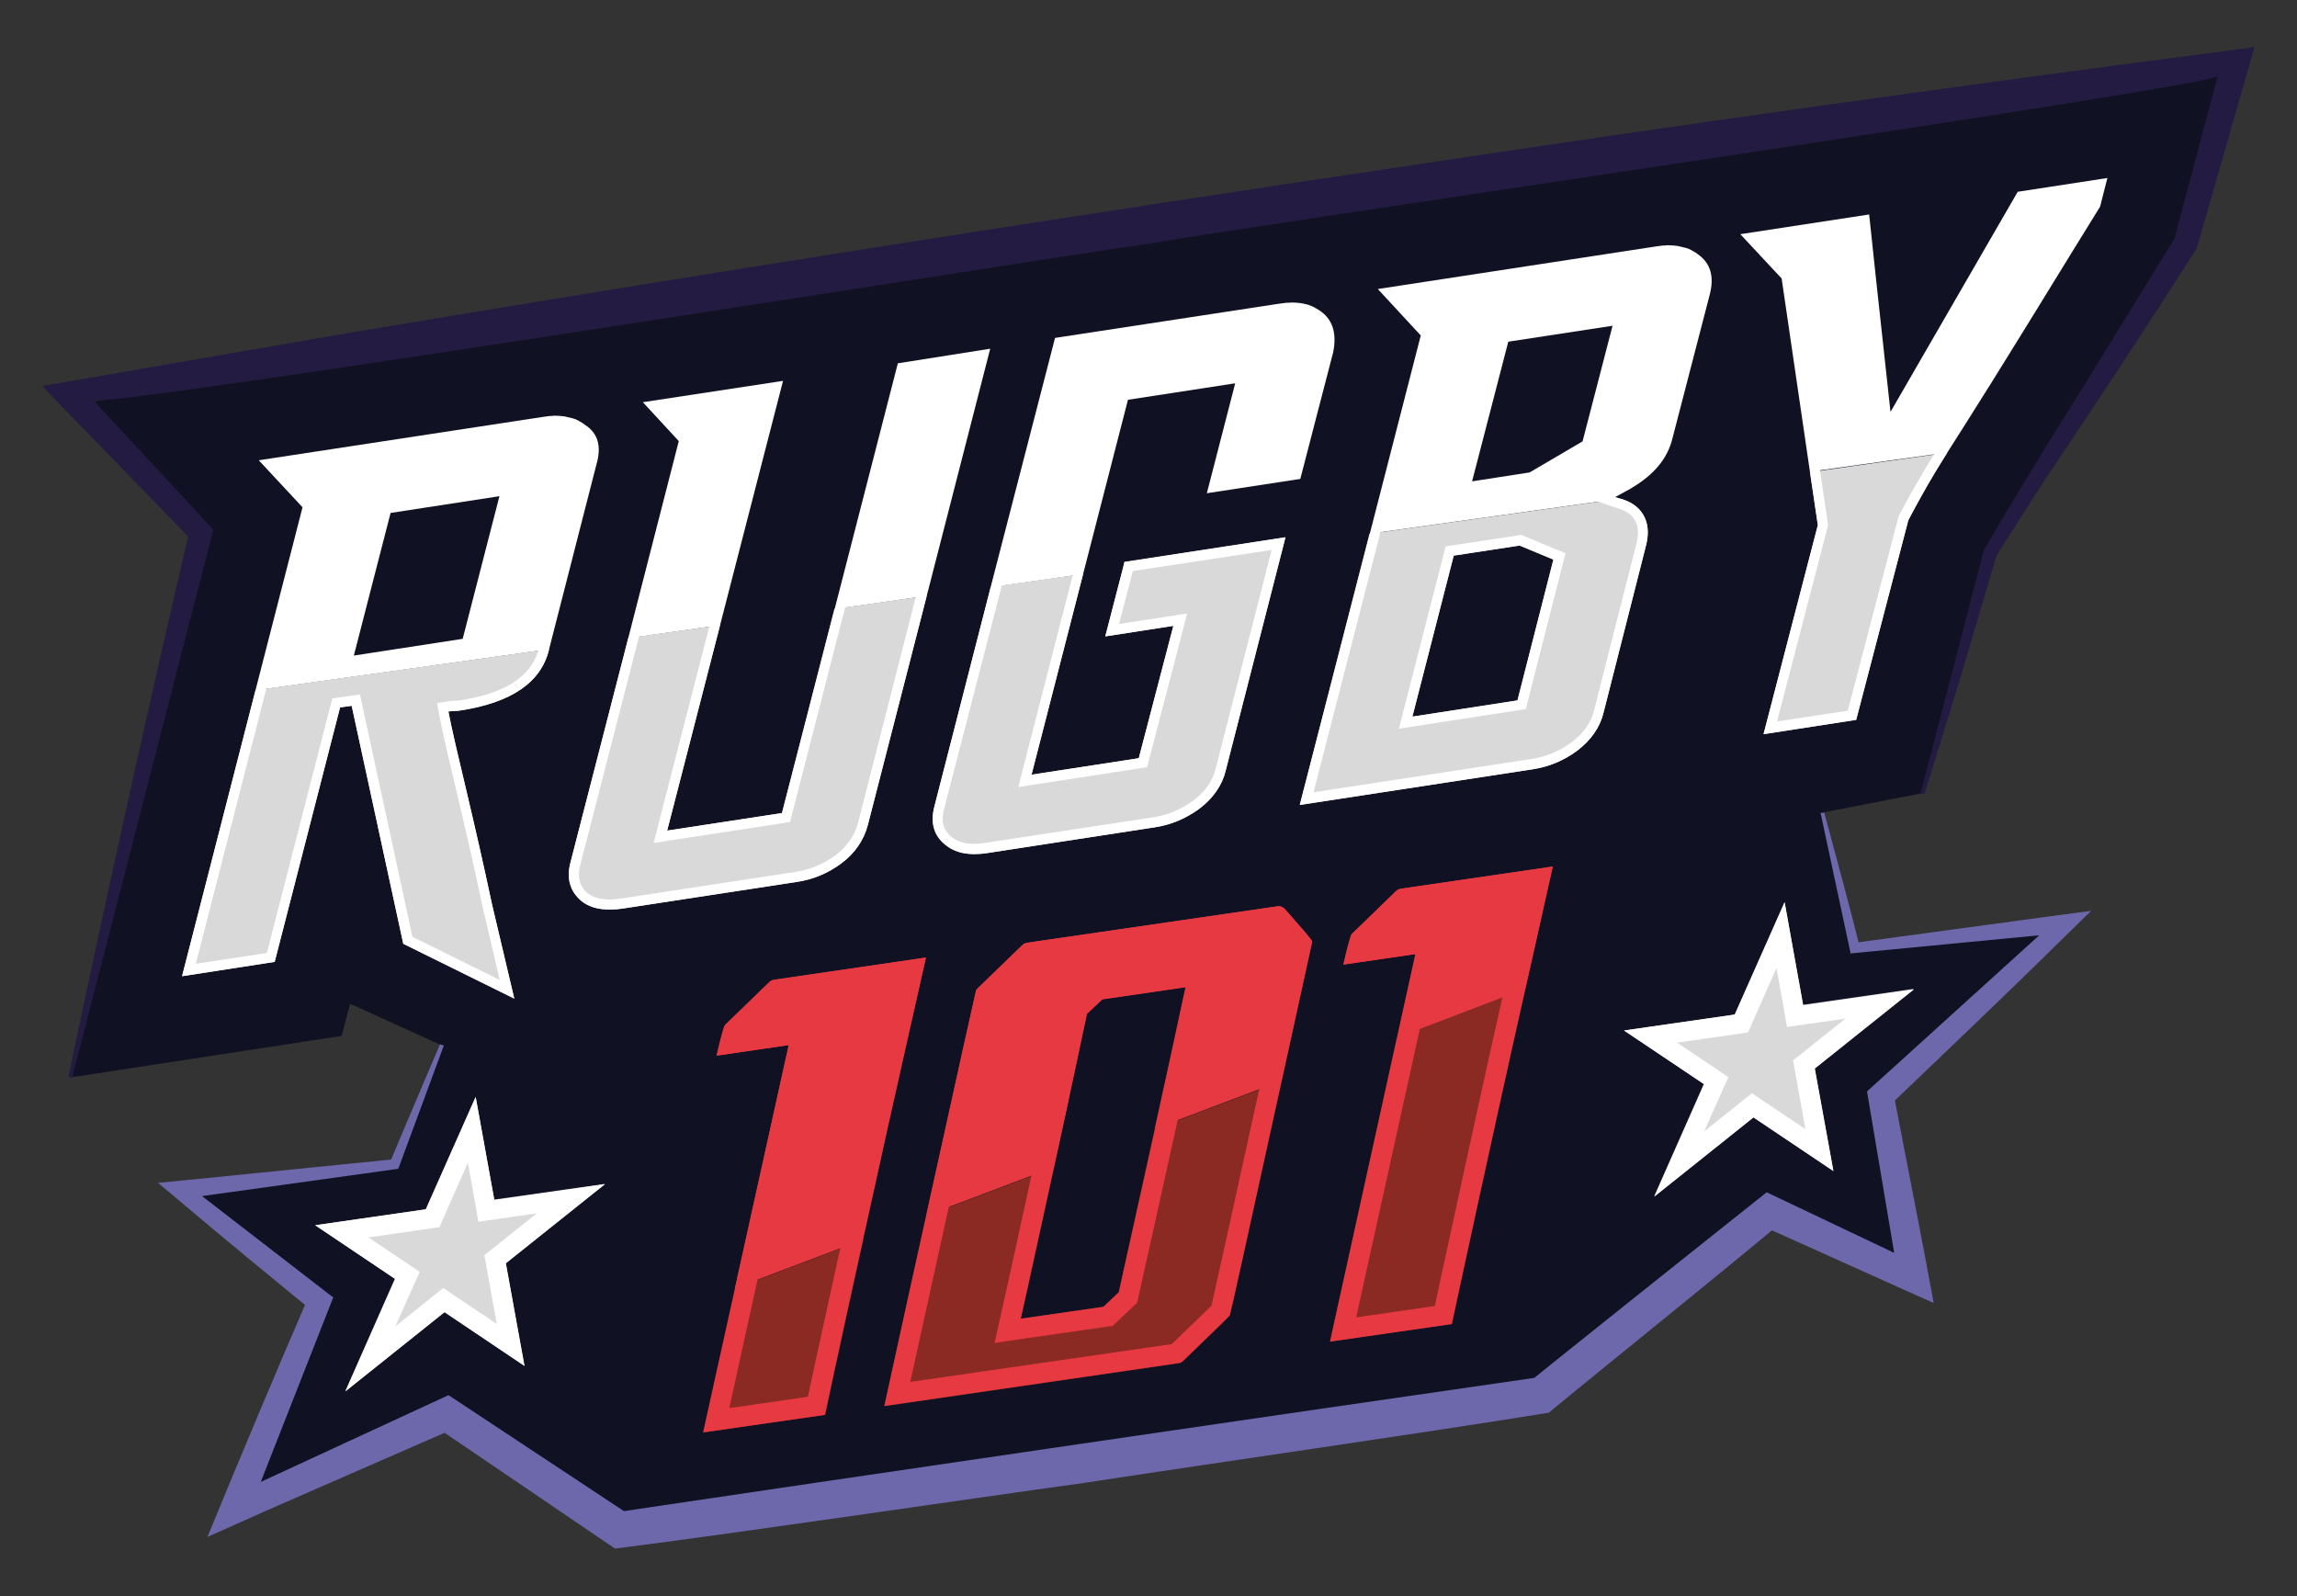
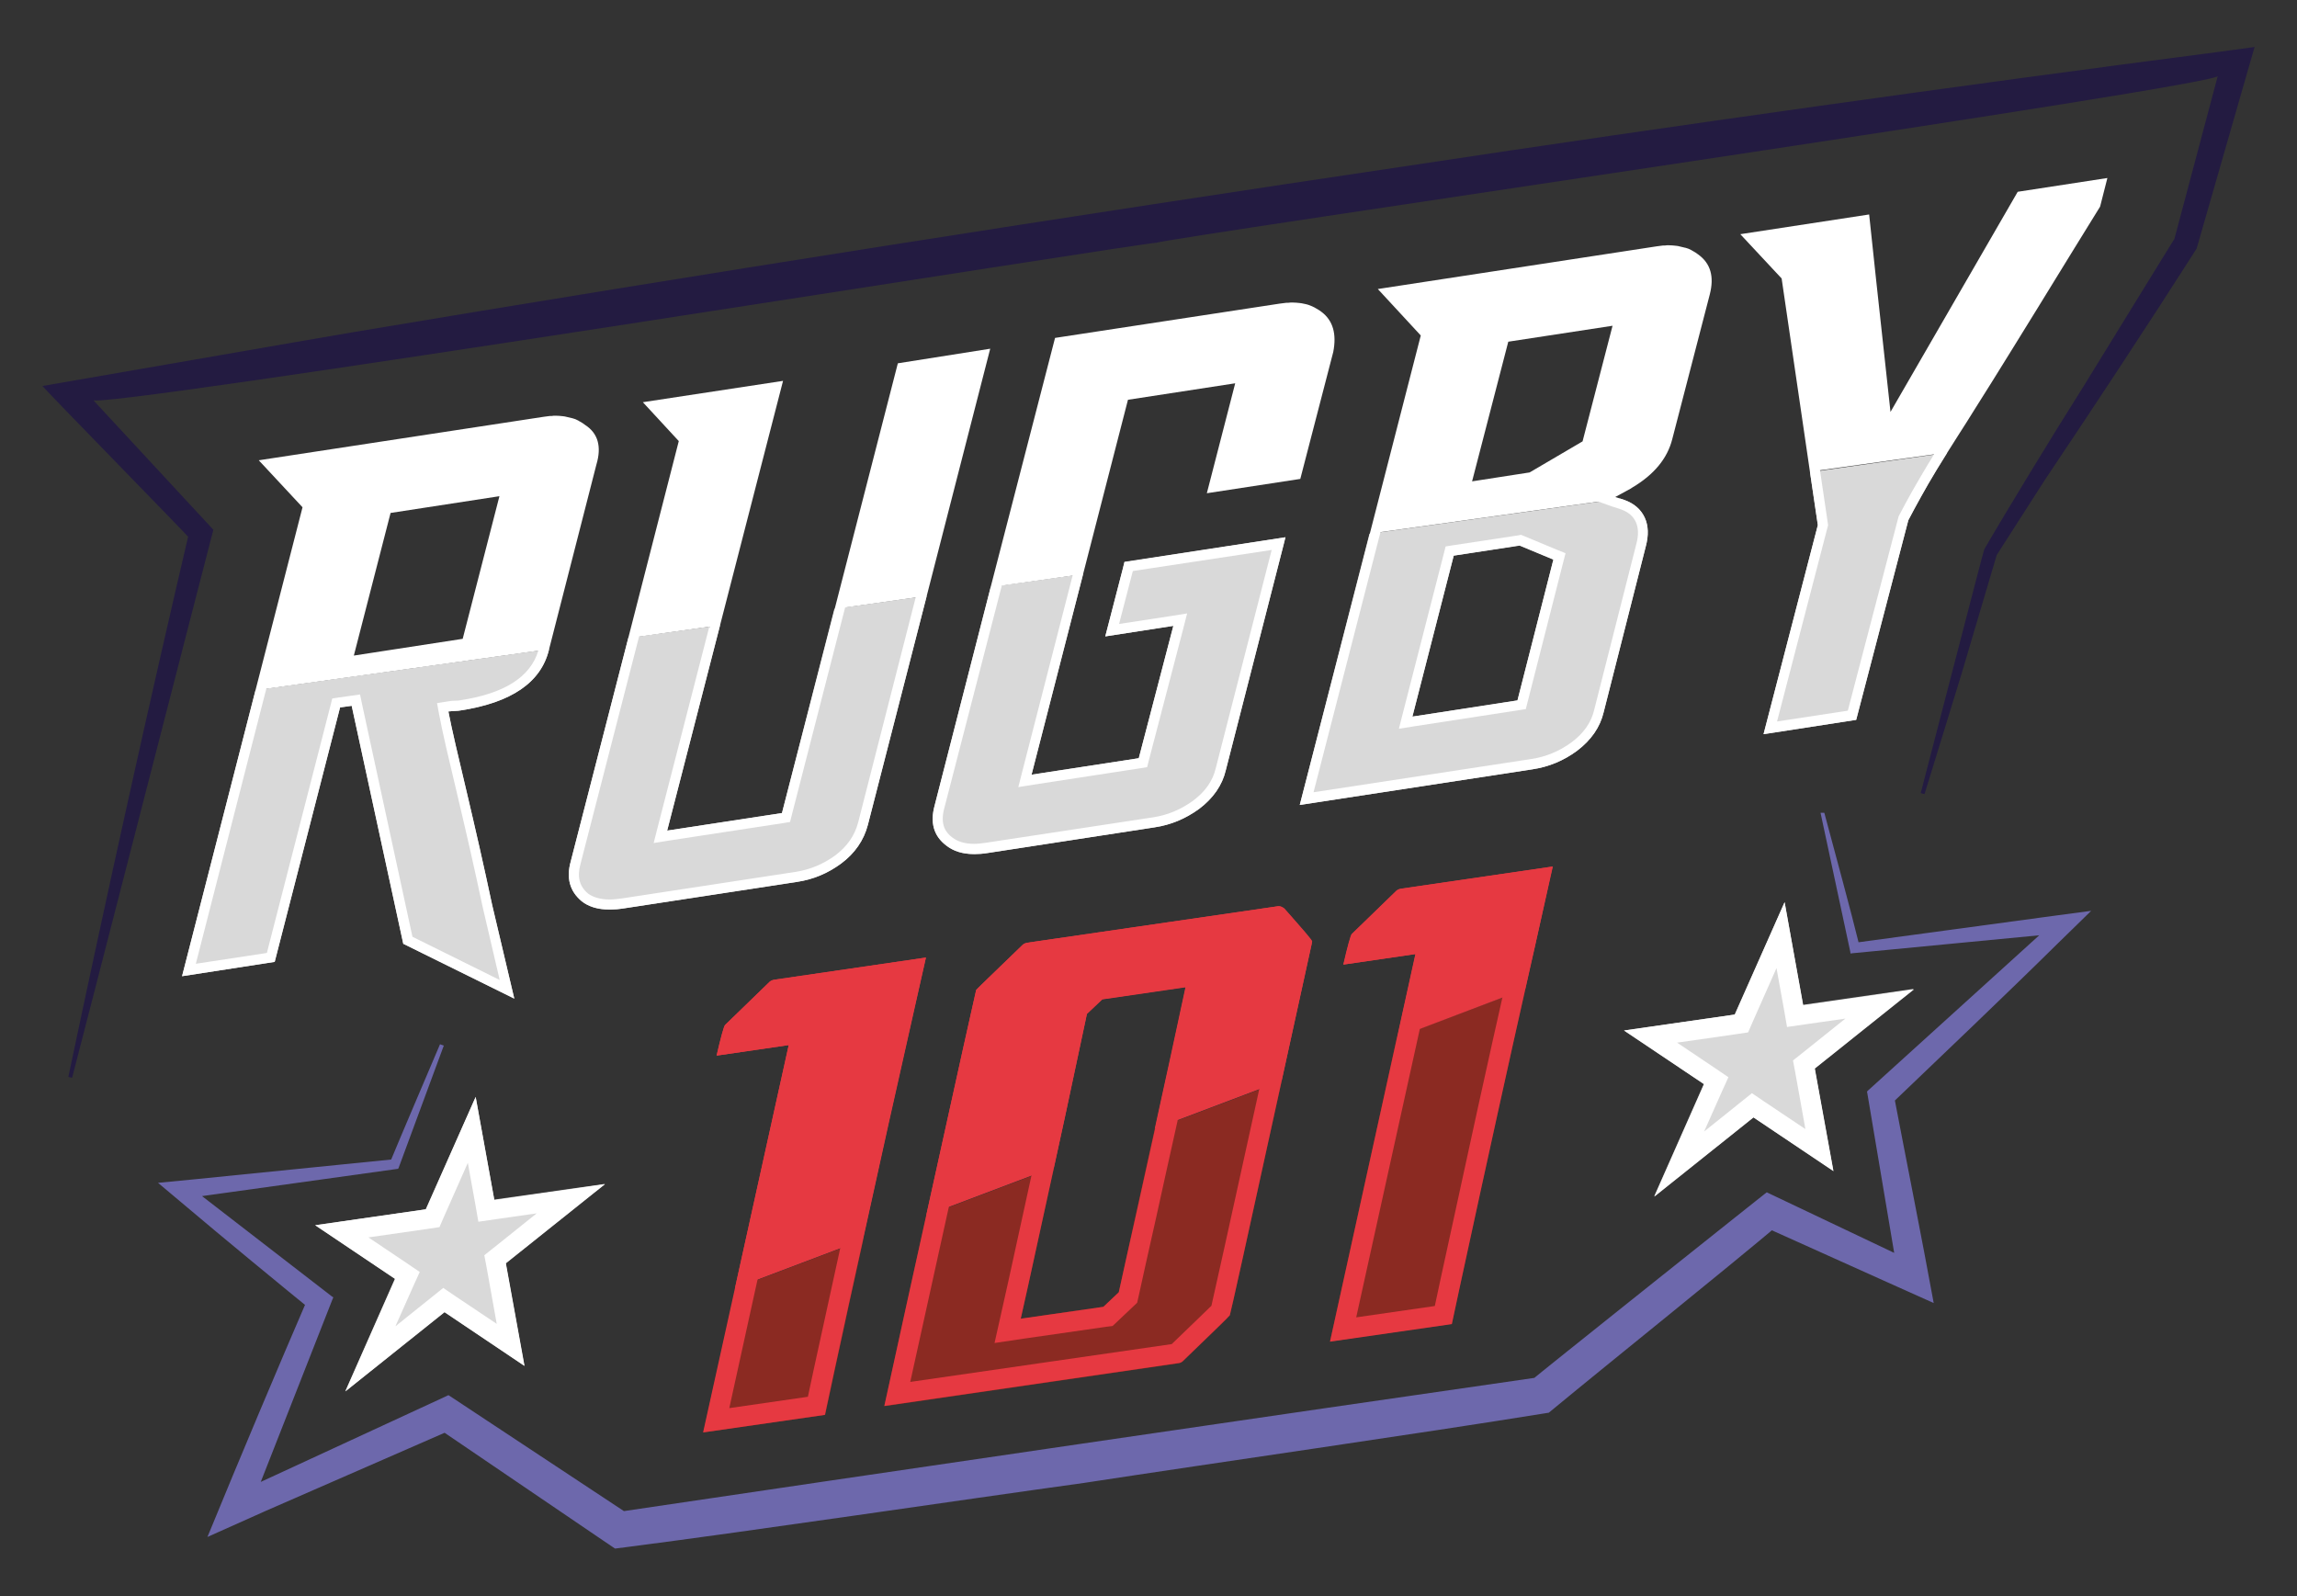
<svg xmlns="http://www.w3.org/2000/svg" version="1.1" id="Capa_1" x="0px" y="0px" viewBox="0 0 850.4 590.9" style="enable-background:new 0 0 850.4 590.9;" xml:space="preserve">
  <rect x="0" y="0" width="850.4" height="590.9" fill="#333333" stroke="none" />
  <style type="text/css">
	.st0{fill:#101223;}
	.st1{fill:#D9D9D9;}
	.st2{fill:#FFFFFF;}
	.st3{fill:#E63941;}
	.st4{fill:#8B2A22;}
	.st5{fill:#231B41;}
	.st6{fill:#6D68AC;}
</style>
  <g>
-     <path class="st0" d="M308.8,106.6l0.2,0.2l-106.5,16.3c-1.9,0.1-3.9,0.3-5.8,0.6l-163,25L78,196.4L26,398.9l100.5-15.4l3.1-11.9   l33.9,15.4l-16.7,45.2l-74.2,10.2l49.7,38.5l-27.6,69.9l71.3-32.8l64.8,42.9l337.6-49.4l86-68.7l48.4,22.9l-10.4-61.2l65.2-59.3   l-71.8,7l-11-51.4l37.2-7.2l23.5-90c0.9-1.7,1.8-3.3,2.7-5c1.4-2.5,3.1-5.4,5.2-8.9c2.2-3.6,4.9-7.9,8.1-13   c3.3-5.3,7.4-11.8,12.2-19.5c4.7-7.6,10.4-16.7,16.9-27.3c6.5-10.6,14.2-23,23.1-37.5l2.4-3.9l16.1-60.5L308.8,106.6z" />
    <g>
      <path class="st1" d="M67.4,361.4l34.3-5.3l24.2-94.2l4.3-0.6l19.1,88.1l41.1,20.3l-8.2-34.7c-1.5-7.1-3.1-14.3-4.7-21.4    c-1.6-7.1-3.2-13.9-4.7-20.3c-1.5-6.4-2.9-12.2-4.1-17.4c-1.2-5.2-2.1-9.4-2.7-12.5c0.9-0.1,1.8-0.2,2.6-0.2c0.7,0,1.4-0.1,2-0.2    c18.7-2.9,29.6-10.3,32.6-22.3l0.1-0.4L94.6,255.5L67.4,361.4z" />
      <path class="st1" d="M289.5,301l-42.5,6.5l19.6-76.1l-34,4.8l-21.3,82.7c-1.7,6.1-0.4,11,4,14.7c3.6,2.9,8.8,3.8,15.6,2.7    l64.1-9.8c6.1-0.9,11.5-3.2,16.4-6.8c5.1-3.8,8.4-8.6,9.9-14.3l21.8-84.8l-34.2,4.8L289.5,301z" />
      <path class="st1" d="M416.3,208.1l-0.6,2.4l-6.5,25.1l25.2-3.9l-12.8,49l-39.7,6.1l19.1-74.3l-34.2,4.8L346,298.3    c-1.7,6.3-0.3,11.2,4.3,14.7c3.6,2.9,8.7,3.8,15.3,2.8l61.8-9.5c6.1-0.9,11.5-3.2,16.5-6.8c5.3-4,8.6-8.8,9.9-14.3l21.3-83.1    l0.8-3.2L416.3,208.1z" />
      <path class="st1" d="M481.2,298l86.2-13.2c6-0.9,11.5-3.2,16.4-6.8c5.3-4,8.6-8.8,9.9-14.3l15.6-61.4c1.1-4.1,1-7.7-0.4-10.7    c-1.4-3-3.9-5.2-7.5-6.5l-1.5-0.5l-92.9,13L481.2,298z M562.6,201.9l12.5,5.2l-13.3,52.2l-38.9,6l15.3-59.6L562.6,201.9z" />
      <path class="st1" d="M670.1,174.8l2.9,19.6l-20.1,77.4l34.3-5.3l19.3-73.9c1.5-2.9,3.1-5.8,4.7-8.7c1.6-2.9,3.5-6.2,5.8-10    c1.2-1.9,2.5-4,3.9-6.3L670.1,174.8z" />
    </g>
    <g>
      <path class="st2" d="M780.2,65.9L780.2,65.9L747,71l-47.1,81.5l-5.3-48.7L692,79.4l0,0l0,0l-47.7,7.3l15.3,16.4l10.5,71.7l0,0l0,0    l2.9,19.6l-20.1,77.4l34.3-5.3l19.3-73.9c1.5-2.9,3.1-5.8,4.7-8.7c1.6-2.9,3.5-6.2,5.8-10c1.2-1.9,2.5-4,3.9-6.3    c1.4-2.2,2.9-4.6,4.5-7.1c1.7-2.6,3.5-5.5,5.5-8.7c2-3.2,4.2-6.7,6.6-10.5c4.7-7.6,10.4-16.7,16.9-27.3c1.6-2.6,3.3-5.4,5.1-8.3    c5.3-8.6,11.3-18.4,18-29.2L780.2,65.9L780.2,65.9z M713.7,172c-2.4,4-4.3,7.3-5.9,10.1c-1.6,2.9-3.2,5.8-4.7,8.7l-0.2,0.4    l-0.1,0.4l-18.7,71.5l-26.2,4l18.7-71.9l0.2-0.7l-0.1-0.8l-2.9-19.6l42.2-5.9C715.2,169.6,714.4,170.9,713.7,172z" />
      <path class="st2" d="M216.6,157.3c-0.6-0.5-1.3-0.9-2-1.3c-0.2-0.1-0.4-0.2-0.5-0.3c-0.7-0.4-1.5-0.7-2.3-0.9c0,0,0,0-0.1,0    c-0.8-0.2-1.6-0.4-2.5-0.6c-0.2,0-0.4-0.1-0.7-0.1c-0.9-0.1-1.8-0.2-2.8-0.2c0,0,0,0,0,0c-0.5,0-1,0-1.4,0.1c-0.2,0-0.5,0-0.7,0    c-0.8,0.1-1.5,0.2-2.3,0.3L95.8,170.4l16.2,17.4l-17.4,67.7L67.4,361.4l34.3-5.3l24.2-94.2l4.3-0.6l19.1,88.1l41.1,20.3l-8.2-34.7    c-1.5-7.1-3.1-14.3-4.7-21.4c-1.6-7.1-3.2-13.9-4.7-20.3c-1.5-6.4-2.9-12.2-4.1-17.4c-1.2-5.2-2.1-9.4-2.7-12.5    c0.9-0.1,1.8-0.2,2.6-0.2c0.7,0,1.4-0.1,2-0.2c18.7-2.9,29.6-10.3,32.6-22.3l0.1-0.4l17.5-68.3    C222.8,165.3,221.4,160.4,216.6,157.3z M144.6,189.9l40.3-6.2l-13.6,52.8l-40.3,6.2L144.6,189.9z M170.1,259.3    c-0.4,0.1-0.9,0.1-1.5,0.1c-0.9,0-1.9,0.1-3,0.3l-3.8,0.6l0.7,3.8c0.6,3.2,1.5,7.5,2.7,12.7c1.2,5.2,2.6,11,4.1,17.4    c1.5,6.4,3.1,13.1,4.7,20.2c1.6,7.1,3.2,14.3,4.7,21.4l6.3,27l-32.3-16L134,260.5l-0.7-3.4l-3.5,0.5l-4.3,0.6l-2.5,0.4l-0.6,2.4    l-23.6,91.8l-26.3,4l25.7-100.3l0.4-1.5l100.7-14.1C196.3,250.7,186.7,256.8,170.1,259.3z" />
      <path class="st2" d="M332.4,134.5l-23.4,91L289.5,301l-42.5,6.5l19.6-76.1l23.3-90.4l-51.9,7.9l13.3,14.4l-18.7,72.9l-21.3,82.7    c-1.7,6.1-0.4,11,4,14.7c2.6,2.1,6.1,3.1,10.5,3.1c1.6,0,3.3-0.1,5.1-0.4l64.1-9.8c6.1-0.9,11.5-3.2,16.4-6.8    c5.1-3.8,8.4-8.6,9.9-14.3l21.8-84.8l23.5-91.5L332.4,134.5z M317.7,304.5c-1.3,4.9-4.1,8.9-8.5,12.2c-4.4,3.2-9.4,5.3-14.8,6.1    l-64.1,9.8c-1.6,0.2-3.2,0.4-4.5,0.4c-3.5,0-6.2-0.8-8.1-2.2c-3.2-2.7-4.1-6.2-2.8-10.9l21.3-82.7l0.4-1.5l26-3.7l-19.2,74.6    l-1.4,5.5l5.6-0.9l42.5-6.5l2.4-0.4l0.6-2.4l19.4-75.5l0.4-1.5l26.1-3.7L317.7,304.5z" />
      <path class="st2" d="M415.7,210.5l-6.5,25.1l25.2-3.9l-12.8,49l-39.7,6.1l19.1-74.3l16.6-64.5l39.7-6.1l-10.5,40.7l34.6-5.3    l12.2-47c1.3-6.7-0.1-11.6-4.3-14.8c-0.6-0.5-1.3-0.9-2-1.3c-0.2-0.1-0.4-0.2-0.5-0.3c-0.7-0.4-1.5-0.7-2.3-1c0,0,0,0,0,0    c-0.8-0.3-1.7-0.4-2.5-0.6c-0.2,0-0.4-0.1-0.7-0.1c-0.9-0.1-1.8-0.2-2.8-0.2c0,0,0,0,0,0c-0.5,0-1,0-1.6,0.1c-0.2,0-0.5,0-0.7,0    c-0.8,0.1-1.6,0.2-2.4,0.3l-83.2,12.7l-23.8,92.1L346,298.3c-1.7,6.3-0.3,11.2,4.3,14.7c2.7,2.1,6.1,3.2,10.4,3.2    c1.5,0,3.2-0.1,4.9-0.4l61.8-9.5c6.1-0.9,11.5-3.2,16.5-6.8c5.3-4,8.6-8.8,9.9-14.3l21.3-83.1l0.8-3.2l-59.6,9.1L415.7,210.5z     M470.8,203.6l-20.7,80.8c-1.1,4.7-3.9,8.7-8.5,12.1c-4.4,3.2-9.4,5.3-14.8,6.1L365,312c-1.5,0.2-3,0.4-4.3,0.4    c-3.5,0-6.1-0.8-8.2-2.4c-2.2-1.7-4.6-4.5-2.9-10.8l20.9-80.9l0.4-1.5l26.2-3.7l-18.7,72.8l-1.4,5.5l5.6-0.9l39.7-6.1l2.4-0.4    l0.6-2.4l12.8-49l1.4-5.5l-5.6,0.9l-19.6,3l5.1-19.6L470.8,203.6z" />
      <path class="st2" d="M564.1,198.4l-1-0.4l-1,0.2l-24.4,3.7l-2.5,0.4l-0.6,2.4l-15.3,59.6l-1.4,5.5l5.6-0.9l38.9-6l2.5-0.4l0.6-2.4    l13.3-52.2l0.8-3.1l-3-1.2L564.1,198.4z M561.8,259.3l-38.9,6l15.3-59.6l24.4-3.7l12.5,5.2L561.8,259.3z" />
      <path class="st2" d="M628.7,94.2c-0.6-0.5-1.3-0.9-2-1.3c-0.2-0.1-0.4-0.2-0.5-0.3c-0.7-0.4-1.5-0.7-2.3-0.9c0,0,0,0-0.1,0    c-0.8-0.2-1.6-0.4-2.5-0.6c-0.2,0-0.4-0.1-0.7-0.1c-0.9-0.1-1.8-0.2-2.8-0.2c0,0,0,0,0,0c-0.5,0-1,0-1.5,0.1c-0.2,0-0.5,0-0.7,0    c-0.8,0.1-1.5,0.2-2.3,0.3l-103.2,15.8l15.9,17.2l-18.9,73.5L481.2,298l86.2-13.2c6-0.9,11.5-3.2,16.4-6.8c5.3-4,8.6-8.8,9.9-14.3    l15.6-61.4c1.1-4.1,1-7.7-0.4-10.7c-1.4-3-3.9-5.2-7.5-6.5l-1.5-0.5l-1.9-0.6l5.7-3.1l0.6-0.4c8.1-4.8,13-10.8,14.8-17.9    l13.9-53.6C634.7,102.4,633.3,97.5,628.7,94.2z M558.4,126.5l38.6-5.9l-11.1,42.8l-19.6,11.5l-21.3,3.3L558.4,126.5z M598.7,188.1    l1.5,0.5c2.7,1,4.4,2.5,5.4,4.6c1,2.2,1.1,4.8,0.2,8.2l-15.6,61.4c-1.1,4.7-3.9,8.7-8.5,12.1c-4.4,3.2-9.4,5.3-14.8,6.1    l-80.6,12.3l24.4-94.8l0.4-1.5l80.7-11.3l5,1.8L598.7,188.1z" />
    </g>
    <polygon class="st1" points="176.1,406.1 183,444.1 223.9,438.3 187.2,467.6 194.1,505.6 164.5,485.7 127.8,515.1 146.2,473.4    116.7,453.6 157.6,447.7  " />
    <polygon class="st1" points="660.7,334 667.5,372 708.5,366.1 671.8,395.5 678.7,433.4 649.1,413.6 612.4,442.9 630.8,401.3    601.2,381.5 642.2,375.6  " />
    <path class="st3" d="M342.8,354.5l-56.1,8.2c-0.6,0.1-1.2,0.3-1.7,0.7l-16.6,16.1c-0.4,0.5-1.5,4.3-3.1,11.3l26.7-3.9l-19.9,90   l47.3-17.9c7.2-32.7,12.7-57.5,16.6-74.6L342.8,354.5z" />
    <path class="st3" d="M485.7,348.6c0-0.5-3.5-4.5-10.3-12.2c-0.7-0.7-1.5-1-2.3-0.9L380.4,349c-0.6,0.1-1.2,0.3-1.7,0.7   c-11.4,11-17.2,16.6-17.3,16.8c-0.1,0.2-6.3,28.1-18.5,83.5l47.3-17.9l4.1-18.8l8.1-38l5.7-5.4l30.8-4.5l-5.6,26l0,0l-2.3,10.5l0,0   l-3.5,16l47-17.8c3.3-15,7-31.8,11.1-50.6L485.7,348.6z" />
    <g>
      <path class="st4" d="M260.4,530.3l45.1-6.5l3.3-15.4c3.9-18.1,7.5-34.5,10.8-49.4l-47.3,17.9L260.4,530.3z" />
      <path class="st4" d="M420.8,448.3L420.8,448.3l-3.8,17.4l0,0l-2.8,12.7l-5.7,5.4l-30.6,4.4l2.7-12.1l9.6-43.9l-47.3,17.9    c-4.4,19.9-9.6,43.4-15.5,70.5l109.1-15.9c0.5-0.1,1-0.3,1.4-0.7c11.4-11,17.2-16.6,17.4-17c0.2-0.3,6.6-29.2,19.2-86.8l-47,17.8    L420.8,448.3z" />
      <path class="st4" d="M517.2,384l-24.8,112.6l45.1-6.5l3.3-15.4c10.2-47.1,18.2-83.3,23.9-108.6L517.2,384z" />
    </g>
    <path class="st3" d="M568.2,350.6l6.7-29.8l-56.1,8.2c-0.6,0.1-1.2,0.3-1.7,0.7l-16.6,16.1c-0.4,0.5-1.5,4.3-3.1,11.3l26.7-3.9   l-6.8,30.9l47.4-18C565.9,360.4,567.1,355.2,568.2,350.6z" />
    <g>
      <path class="st3" d="M333.1,363.5l-4.3,19.2c-3.9,17-9.5,42.1-16.7,74.7c-3.3,14.9-6.8,31.3-10.8,49.4l-2.2,10.3l-29.1,4.2    l9.4-42.8l19.9-90l2.3-10.6l-10.8,1.6l-13.8,2l12-11.6L333.1,363.5 M342.8,354.5l-56.1,8.2c-0.6,0.1-1.2,0.3-1.7,0.7l-16.6,16.1    c-0.4,0.5-1.5,4.3-3.1,11.3l26.7-3.9l-19.9,90l-11.8,53.4l45.1-6.5l3.3-15.4c3.9-18.1,7.5-34.5,10.8-49.4    c7.2-32.7,12.7-57.5,16.6-74.6L342.8,354.5L342.8,354.5z" />
      <path class="st3" d="M471.5,343.4c3.2,3.6,5,5.7,6.2,7.1c-3.9,17.8-7.4,33.9-10.5,48.2c-12.9,58.7-17.4,79.1-18.7,84.7    c-1.7,1.6-5.6,5.5-14.7,14.2L337,511.6c5-22.6,9.4-42.6,13.2-59.9c10.4-46.9,16.4-74.2,18-81.4c1.8-1.8,5.9-5.7,14.5-14.1    L471.5,343.4 M368.2,497.2l10.7-1.6l30.6-4.4l2.4-0.3l1.7-1.6l5.7-5.4l1.7-1.6l0.5-2.2l2.8-12.7l3.9-17.4l3.5-15.9l0,0l3.2-14.4    l2.8-12.6l0,0l0.7-3.4l2.3-10.6l5.6-26l2.3-10.6l-10.7,1.6l-30.8,4.5l-2.4,0.3l-1.7,1.6l-5.7,5.4l-1.7,1.6l-0.5,2.3l-8.1,37.9    l-4.1,18.8l-9.6,43.9l-2.7,12.1L368.2,497.2 M473.5,335.5c-0.1,0-0.2,0-0.3,0L380.4,349c-0.6,0.1-1.2,0.3-1.7,0.7    c-11.4,11-17.2,16.6-17.3,16.8c-0.1,0.2-6.3,28.1-18.5,83.5c-4.4,19.9-9.6,43.4-15.5,70.5l109.1-15.9c0.5-0.1,1-0.3,1.4-0.7    c11.4-11,17.2-16.6,17.4-17c0.2-0.3,6.6-29.2,19.2-86.8c3.3-15,7-31.8,11.1-50.6l0.2-1c0-0.5-3.5-4.5-10.3-12.2    C474.8,335.8,474.1,335.5,473.5,335.5L473.5,335.5z M439,365.5l-5.6,26l0,0l-2.3,10.5l0,0l-3.5,16l-6.7,30.3l0,0l-3.9,17.4l0,0    l-2.8,12.7l-5.7,5.4l-30.6,4.4l2.7-12.1l9.6-43.9l4.1-18.8l8.1-38l5.7-5.4L439,365.5L439,365.5z" />
      <path class="st3" d="M565.1,329.8l-4.3,19.2c-1.1,4.6-2.2,9.8-3.5,15.5c-5.7,25.1-13.7,61.6-23.9,108.7l-2.2,10.3l-29.1,4.2    l22.5-102l6.8-30.9l2.3-10.6l-10.8,1.6l-13.8,2l12-11.6L565.1,329.8 M574.8,320.8l-56.1,8.2c-0.6,0.1-1.2,0.3-1.7,0.7l-16.6,16.1    c-0.4,0.5-1.5,4.3-3.1,11.3l26.7-3.9l-6.8,30.9l-24.8,112.6l45.1-6.5l3.3-15.4c10.2-47.1,18.2-83.3,23.9-108.6    c1.3-5.7,2.5-10.9,3.5-15.5L574.8,320.8L574.8,320.8z" />
    </g>
    <path class="st2" d="M173.2,430.5l2.7,14.9l1.2,6.9l6.9-1l14.7-2.1l-16,12.8l-3.4,2.7l0.8,4.2l3.8,21.2l-15.4-10.3l-4.4-3l-4.1,3.3   L146.4,491l6.5-14.6l2.5-5.5l-5-3.4l-14-9.4l22.3-3.2l4-0.6l1.6-3.7L173.2,430.5 M176.1,406.1l-18.4,41.6l-41,5.9l29.6,19.9   l-18.4,41.6l36.7-29.3l29.6,19.9l-6.9-38l36.7-29.3l-41,5.9L176.1,406.1L176.1,406.1z" />
    <path class="st2" d="M657.7,358.4l2.7,14.9l1.2,6.9l6.9-1l14.7-2.1l-16,12.8l-3.4,2.7l0.8,4.2l3.8,21.2l-15.4-10.3l-4.4-3l-4.1,3.3   l-13.6,10.9l6.5-14.6l2.5-5.5l-5-3.4l-14-9.4l22.3-3.2l4-0.6l1.6-3.7L657.7,358.4 M660.7,334l-18.4,41.6l-41,5.9l29.6,19.9   l-18.4,41.6l36.7-29.3l29.6,19.9l-6.9-38l36.7-29.3l-41,5.9L660.7,334L660.7,334z" />
    <path class="st5" d="M25.3,398.7c13.9-66,29.9-138.5,45.3-204.1c0,0,1.8,7,1.8,7c-7.2-7.8-50.1-51.5-56.7-58.7   c7.8-1.3,104.1-18.1,114.9-19.9c126.4-21.2,266.7-43.2,393.9-62.1c91.1-13.8,204.3-29.7,296.2-41.6c0,0,14-1.9,14-1.9l-3.8,13.2   l-17.3,60.2l-0.4,1.3c-17.6,27.6-37.7,58.1-56.1,85.5c0,0-18.2,28.4-18.2,28.4l0.5-1.1l-13.2,44.6L712.5,294l-1.4-0.4   c0.1-0.2,23.3-90,23.5-90.2c8.4-14.5,26.1-43.5,35.1-57.7c-0.1,0.3,35.9-58.4,35.3-57.2c0,0,16.1-60.5,16.1-60.5   c7.6,2.8-394.7,60.9-393,61.9c1-1.1-399.3,63.1-393.7,58.1c0,0,44.2,47.7,44.2,47.7l0.4,0.4c-0.2,0.5-52.1,202.4-52.3,202.9   C26.7,399,25.3,398.7,25.3,398.7L25.3,398.7z" />
    <path class="st6" d="M675.4,300.9c4.5,16.9,9.2,33.8,13.4,50.8l-3.4-2.5l71.6-9.7l17.2-2.3l-12.7,12.4   c-17.6,17.4-45.3,43.8-63.5,61.2l2.7-7.7c4.4,23.1,11,56.2,15.2,79.3c0,0-17.4-7.8-17.4-7.8l-48.9-22l11.4-1.3   c-25.2,21.2-61.8,50.4-87.6,71.7c-50.1,8.1-121.2,18.2-172.1,26c-47.7,6.6-121.6,17.6-168.9,23.7c0,0-4.7,0.6-4.7,0.6l-3.7-2.5   l-64.3-43.7l10.7,0.8l-71.9,31.4L76.8,569c12.4-30.2,25.4-61.1,38.3-91c0,0,2.5,8.9,2.5,8.9c-12.1-9.8-36.6-30-48.5-40.1   c0,0-10.6-8.9-10.6-8.9l13.4-1.3l74.6-7.5l-2.4,1.9c5.3-12.8,13.3-31.4,18.8-44.4l1.4,0.5l-16.7,45.2l-0.2,0.4   c-0.4,0.1-74.2,10.3-74.7,10.4c0,0,0.4-1.6,0.4-1.6l49.7,38.4l0.6,0.4l-0.3,0.7l-27.5,70l-1.4-1.3l71.2-32.9l0.6-0.3l0.5,0.3   l64.9,42.9l-0.9-0.2c84.1-12.5,253.4-37.3,337.6-49.4c-2.6,1.8,85.9-68.7,85.5-68.3c0,0,0.5-0.4,0.5-0.4l0.6,0.3l48.4,23l-1.5,1.1   l-10.3-61.2l-0.1-0.5l0.4-0.4l65.3-59.2l0.7,1.5l-71.8,6.9l-0.7,0.1l-0.1-0.7l-11-51.4L675.4,300.9L675.4,300.9z" />
  </g>
</svg>